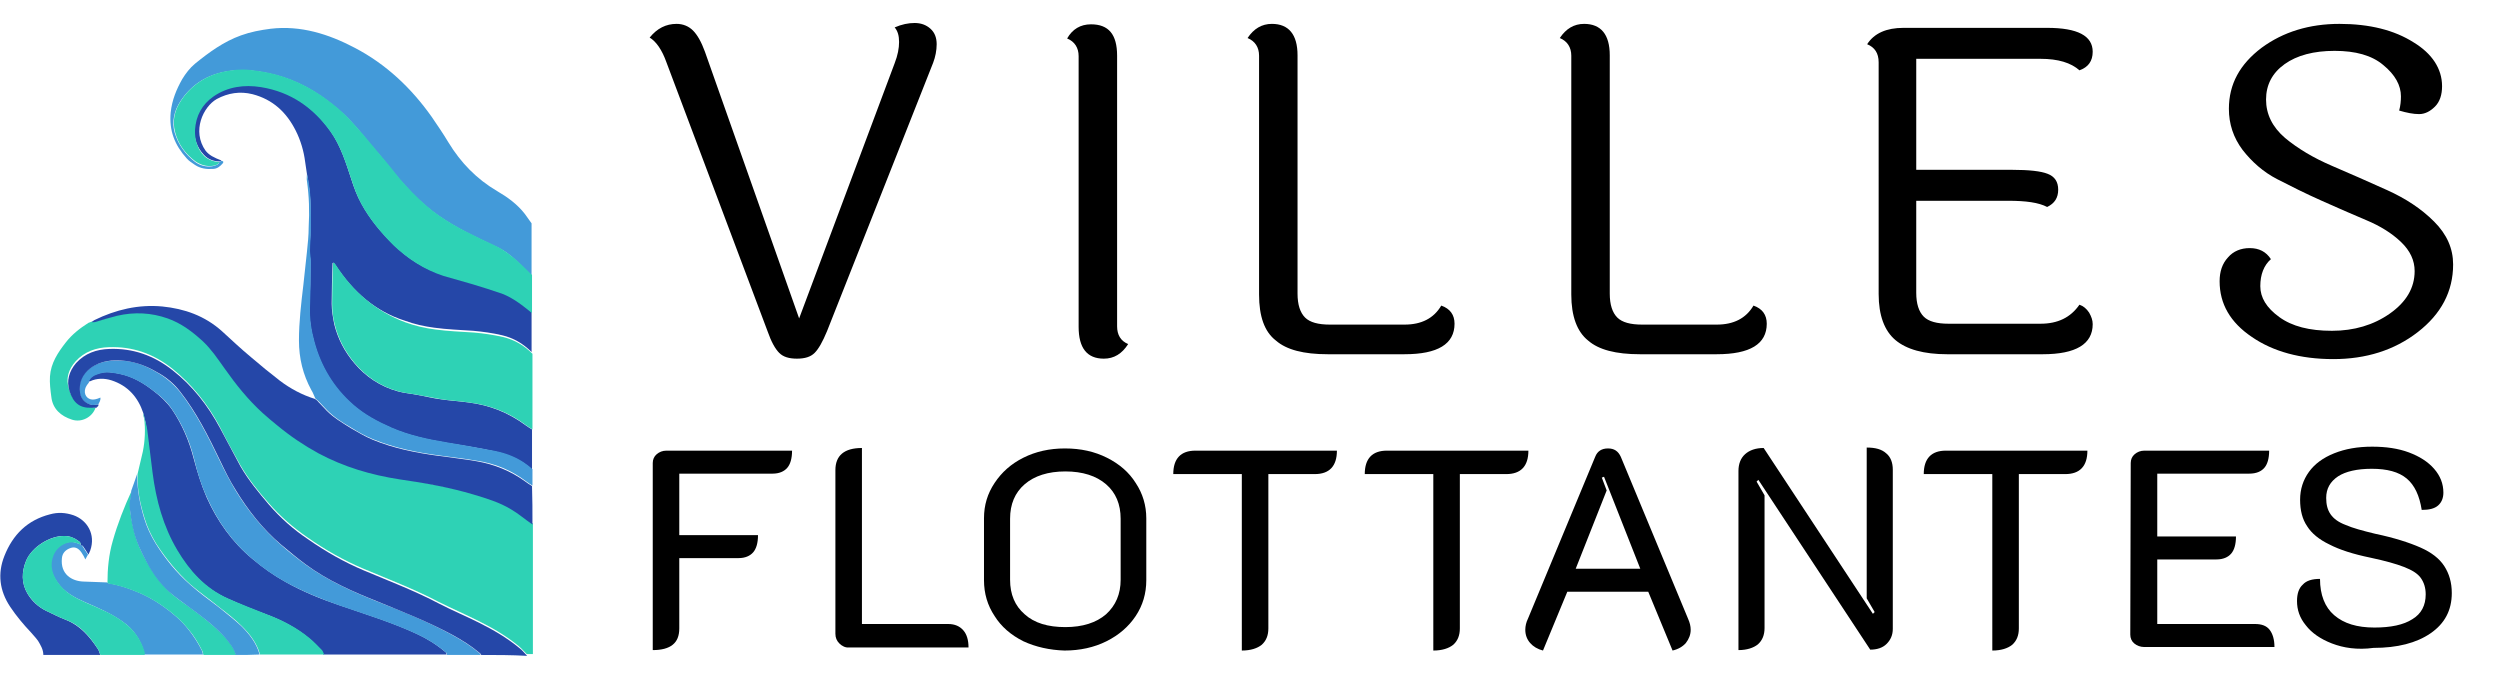
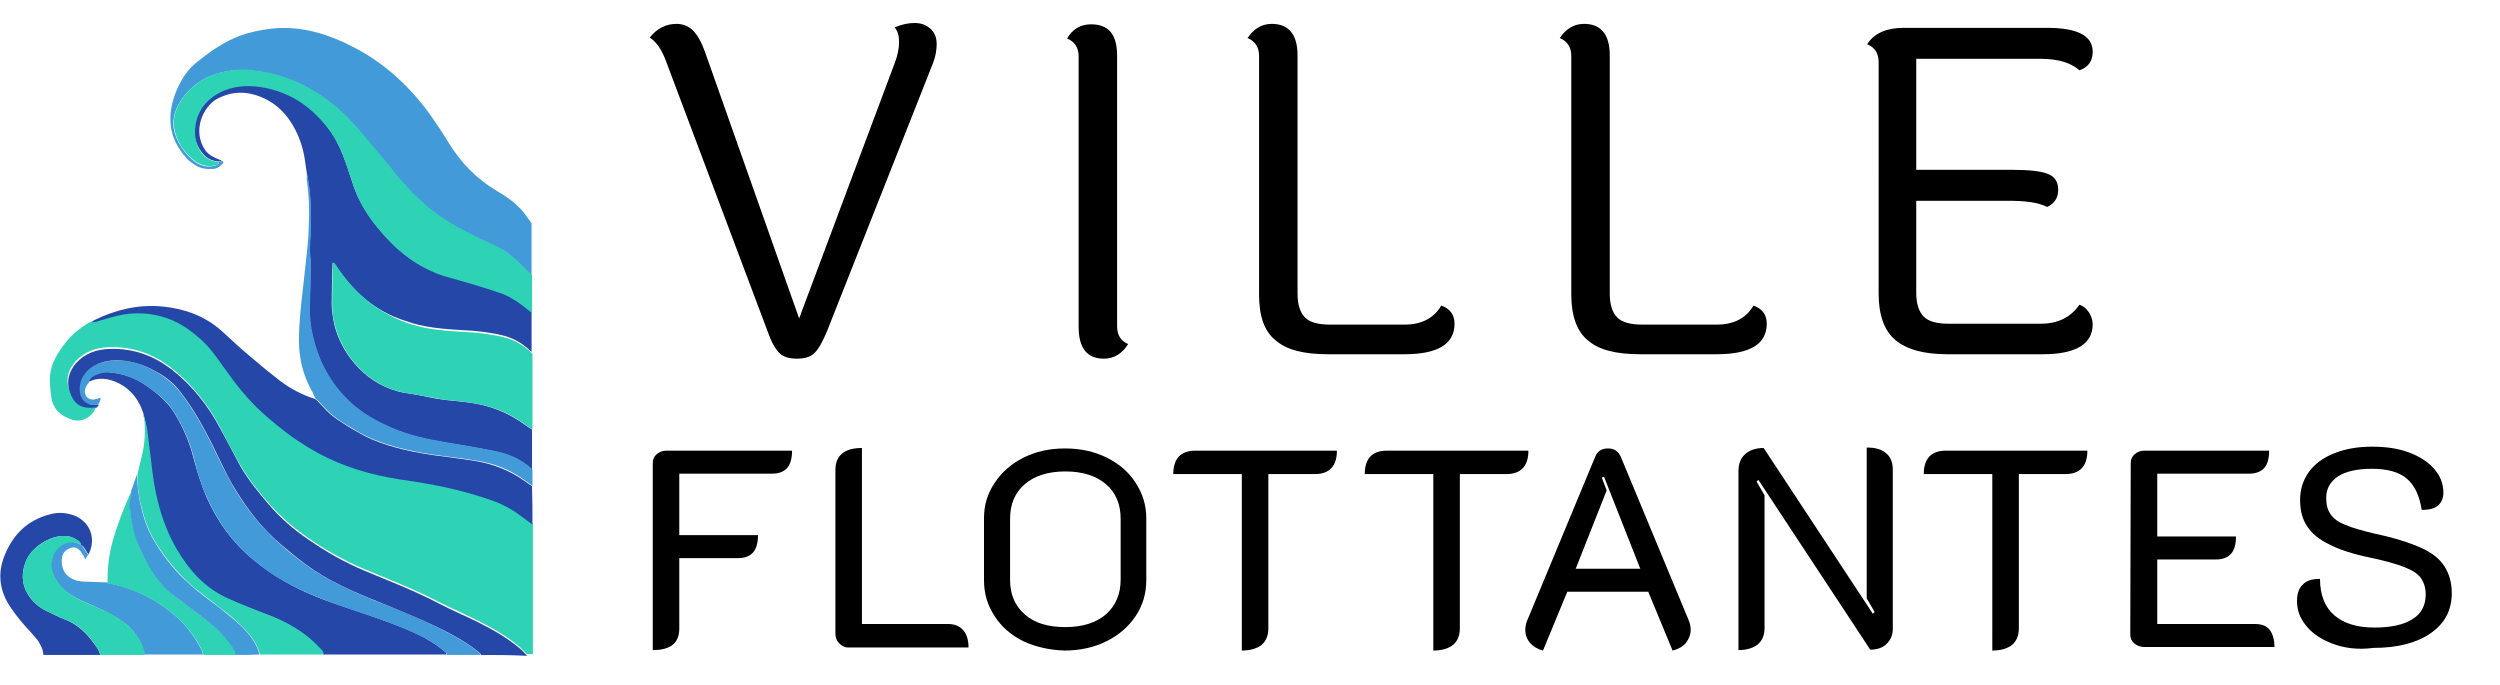
<svg xmlns="http://www.w3.org/2000/svg" version="1.1" x="0px" y="0px" viewBox="0 0 565.3 154.8" style="enable-background:new 0 0 565.3 154.8;" xml:space="preserve">
  <style type="text/css">
	.st0{fill:#2ED2B5;}
	.st1{fill:#2547A8;}
	.st2{fill:#439AD9;}
</style>
  <g id="fond">
</g>
  <g id="Calque_4">
</g>
  <g id="Calque_5">
</g>
  <g id="Calque_1">
    <g>
      <path class="st0" d="M21.6,92.2c-0.7,2.1-3.1,3.4-5.3,2.7c-2.5-0.8-4.4-2.4-4.7-5.2c-0.2-1.5-0.4-3.1-0.3-4.6    c0.2-3,1.8-5.4,3.6-7.7c1.4-1.8,3.2-3.2,5.1-4.4c0.2-0.1,0.6-0.2,0.8-0.3c0.3,0,0.6,0,0.9-0.1c1.6-0.4,3.2-1,4.9-1.4    c3.8-0.9,7.6-0.8,11.4,0.6c3.1,1.1,5.6,3,8,5.2c1.9,1.8,3.3,3.9,4.8,6c2.6,3.7,5.4,7.2,8.7,10.2c1.1,1,2.2,1.9,3.3,2.8    c2.9,2.4,5.9,4.5,9.3,6.3c5.8,3.1,12,4.9,18.4,5.9c5.6,0.9,11.1,1.9,16.6,3.4c3,0.9,6,1.8,8.6,3.4c1.7,1,3.2,2.3,4.8,3.4    c0,9.8,0,19.6,0,29.5c-0.5,0-0.9,0-1.4,0c-0.6-0.6-1.2-1.3-1.8-1.8c-2.8-2.3-5.9-4.1-9.1-5.7c-3-1.5-6-2.8-9-4.3    c-5.5-2.9-11.3-5.1-17-7.5c-4.5-1.9-8.7-4.3-12.7-7.1c-3.2-2.2-6.2-4.8-8.8-7.8c-2.4-2.7-4.6-5.5-6.4-8.6    c-1.6-2.9-3.2-5.8-4.7-8.8c-2.7-5-6.2-9.4-10.7-13c-4.2-3.3-8.9-5-14.3-4.8c-2.9,0.1-5.5,1-7.5,3.2c-1.6,1.8-2.3,3.9-1.5,6.3    c0.9,2.8,2.4,3.9,5,3.8C20.8,92.1,21.2,92.2,21.6,92.2z" />
      <path class="st1" d="M69.4,39.3c-0.1-0.9-0.3-1.8-0.4-2.7c-0.3-2.4-1-4.8-2.1-7c-2.1-4.2-5.2-7.1-9.8-8.3    c-2.8-0.7-5.5-0.3-8.1,1.1c-3,1.7-5.7,7.2-2.5,11.7c0.4,0.5,0.9,0.9,1.4,1.2c0.7,0.4,1.4,0.7,2.2,1c-0.2,0.1-0.3,0.2-0.5,0.2    c-1.3,0-2.6-0.5-3.5-1.5c-1.6-1.7-2.3-3.8-2.1-6c0.2-3.1,1.6-5.7,4.2-7.5c3.3-2.2,6.9-2.7,10.7-2.1c6.7,1.1,11.9,4.7,15.8,10.2    c2.3,3.3,3.5,7.1,4.7,10.8c0.6,1.9,1.3,3.8,2.3,5.6c1.9,3.5,4.4,6.5,7.2,9.2c3.2,3.2,6.9,5.6,11.3,6.9c2.1,0.7,4.2,1.2,6.3,1.8    c2.3,0.7,4.6,1.3,6.9,2.2c2.6,0.9,4.7,2.7,6.8,4.4c0,3,0,6,0,9.1c-1.9-1.9-4.1-3.2-6.7-3.8c-2.1-0.5-4.3-0.8-6.5-1    c-2.9-0.2-5.9-0.3-8.8-0.7c-2.3-0.3-4.5-0.8-6.7-1.6C84.9,70.4,79.8,66,75.9,60c-0.1-0.2-0.3-0.4-0.5-0.6c-0.1,0-0.2,0.1-0.2,0.1    c-0.1,3.1-0.2,6.2-0.2,9.2c0,1.6,0.3,3.2,0.6,4.7c0.8,3.2,2.3,6.1,4.5,8.7c2.6,3.1,5.9,5.3,9.9,6.4c1.4,0.4,3,0.5,4.4,0.8    c1.8,0.3,3.6,0.8,5.4,1c2,0.3,4,0.4,6.1,0.7c4.8,0.6,9.1,2.3,13,5.2c0.4,0.3,0.9,0.6,1.4,0.9c0,3,0,6,0,9.1    c-0.4-0.3-0.8-0.7-1.2-1c-2.1-1.6-4.6-2.5-7.1-3.1c-3.7-0.8-7.4-1.4-11.2-2c-4.2-0.7-8.3-1.6-12.3-3.3c-3.2-1.4-6.2-3-8.8-5.3    c-4.4-3.8-7.2-8.6-8.7-14.2c-0.7-2.6-1.1-5.1-1-7.8c0.1-3.4,0.2-6.8,0.2-10.2c0-0.8-0.2-1.6-0.2-2.5c0-1.6,0.2-3.2,0.2-4.8    c0-3.6,0.2-7.2-0.5-10.7C69.7,40.6,69.5,40,69.4,39.3z" />
      <path class="st2" d="M49.6,36.6c0.2-0.1,0.3-0.2,0.5-0.2c0.4,0,0.5,0.2,0.3,0.5c-0.6,0.7-1.3,1.3-2.3,1.3c-1.4,0.1-2.8-0.1-4-0.9    c-0.7-0.5-1.4-0.9-1.9-1.5c-2.7-3-4-6.3-3.6-10.4c0.3-2.8,1.3-5.2,2.6-7.5c0.8-1.3,1.7-2.5,2.9-3.5c3.2-2.6,6.5-5,10.4-6.4    c2.2-0.8,4.4-1.2,6.7-1.5c6.8-0.8,13.1,1.2,19,4.3c7.1,3.7,12.8,9.1,17.4,15.6c1.3,1.9,2.6,3.8,3.8,5.8c2.8,4.6,6.4,8.3,11,11    c2.4,1.4,4.6,3,6.3,5.2c0.5,0.7,1,1.4,1.5,2.1c0,3.9,0,7.9,0,11.8c-1.1-1-2.1-2-3.2-3.1c-1.4-1.4-3-2.6-4.8-3.4    c-1.2-0.6-2.4-1.1-3.6-1.7c-4.4-2.1-8.6-4.4-12.3-7.5c-2.2-1.9-4.2-4-6.1-6.2c-1.4-1.6-2.7-3.2-4-4.9c-1.4-1.7-2.9-3.3-4.2-5    c-1.9-2.4-4-4.6-6.4-6.5c-4-3.3-8.4-5.8-13.5-7.1c-1.9-0.5-3.8-0.8-5.8-1c-1.9-0.2-3.9,0-5.8,0.4c-4.2,0.9-7.4,3.1-9.7,6.6    c-1.4,2.1-2,4.6-1.3,7.1c0.8,2.7,2.4,4.9,4.6,6.6c1.1,0.8,2.4,1.2,3.9,1C48.8,37.4,49.4,37.3,49.6,36.6z" />
      <path class="st1" d="M32.4,93.4c-1.2-3.6-3.5-6.2-7.2-7.4c-1.6-0.5-3.3-0.5-4.8,0.2c-0.1,0.1-0.3,0-0.4,0c0.4-1.1,1.4-1.5,2.4-1.8    c1.5-0.5,3.1-0.2,4.6,0.1c2.9,0.6,5.3,2,7.6,3.8c1.6,1.2,3.1,2.6,4.3,4.3c2.3,3.4,3.9,7.2,4.9,11.1c0.8,3,1.7,5.9,2.9,8.7    c2.4,5.4,5.8,10.2,10.4,14c2.4,2,4.8,3.7,7.5,5.2c3.9,2.2,8.1,3.9,12.3,5.3c5.8,2,11.7,3.8,17.3,6.4c2.4,1.1,4.6,2.5,6.6,4.2    c0.1,0.1,0.1,0.3,0.2,0.5c-9.3,0-18.6,0-27.9,0c-0.2-0.3-0.2-0.7-0.5-1c-0.9-0.9-1.8-1.9-2.8-2.7c-2.9-2.4-6.2-4.1-9.7-5.4    c-3-1.1-5.9-2.3-8.8-3.6c-5.1-2.3-8.6-6.2-11.4-10.9c-3.2-5.4-4.8-11.3-5.6-17.5c-0.4-3.2-0.7-6.5-1.2-9.7    C33.1,96,32.7,94.7,32.4,93.4z" />
      <path class="st0" d="M49.6,36.6c-0.3,0.7-0.9,0.8-1.5,0.9c-1.4,0.2-2.7-0.2-3.9-1c-2.3-1.7-3.9-3.9-4.6-6.6    c-0.7-2.6-0.1-5,1.3-7.1c2.3-3.5,5.6-5.7,9.7-6.6c1.9-0.4,3.9-0.6,5.8-0.4c1.9,0.2,3.9,0.5,5.8,1c5,1.3,9.5,3.8,13.5,7.1    c2.4,1.9,4.4,4.2,6.4,6.5c1.4,1.7,2.8,3.3,4.2,5c1.4,1.6,2.7,3.3,4,4.9c1.9,2.2,3.9,4.3,6.1,6.2c3.7,3.2,7.9,5.4,12.3,7.5    c1.2,0.6,2.4,1.1,3.6,1.7c1.8,0.9,3.3,2.1,4.8,3.4c1.1,1,2.1,2,3.2,3.1c0,2.9,0,5.7,0,8.6c-2.1-1.7-4.2-3.4-6.8-4.4    c-2.3-0.8-4.6-1.5-6.9-2.2c-2.1-0.6-4.2-1.2-6.3-1.8c-4.3-1.4-8-3.8-11.3-6.9c-2.8-2.8-5.3-5.8-7.2-9.2c-1-1.8-1.7-3.7-2.3-5.6    c-1.3-3.8-2.4-7.6-4.7-10.8c-3.9-5.5-9-9.1-15.8-10.2c-3.8-0.6-7.5-0.1-10.7,2.1c-2.6,1.8-4,4.4-4.2,7.5c-0.1,2.2,0.5,4.4,2.1,6    C47.1,36.1,48.3,36.6,49.6,36.6z" />
      <path class="st0" d="M120.4,97.1c-0.5-0.3-1-0.6-1.4-0.9c-3.8-2.9-8.2-4.6-13-5.2c-2-0.3-4-0.4-6.1-0.7c-1.8-0.3-3.6-0.7-5.4-1    c-1.5-0.3-3-0.4-4.4-0.8c-4-1.1-7.3-3.3-9.9-6.4c-2.1-2.5-3.7-5.4-4.5-8.7c-0.4-1.5-0.6-3.1-0.6-4.7c0-3.1,0.1-6.2,0.2-9.2    c0.1,0,0.2-0.1,0.2-0.1c0.2,0.2,0.4,0.4,0.5,0.6c3.9,6,9,10.4,15.7,12.9c2.2,0.8,4.4,1.3,6.7,1.6c2.9,0.4,5.8,0.5,8.8,0.7    c2.2,0.2,4.3,0.5,6.5,1c2.6,0.6,4.8,1.9,6.7,3.8C120.4,85.6,120.4,91.4,120.4,97.1z" />
      <path class="st1" d="M120.4,118.6c-1.6-1.1-3.1-2.4-4.8-3.4c-2.6-1.6-5.6-2.5-8.6-3.4c-5.4-1.6-11-2.6-16.6-3.4    c-6.5-1-12.6-2.8-18.4-5.9c-3.3-1.8-6.4-3.9-9.3-6.3c-1.1-0.9-2.2-1.8-3.3-2.8c-3.3-3-6.1-6.5-8.7-10.2c-1.5-2.1-2.9-4.2-4.8-6    c-2.4-2.2-4.9-4.1-8-5.2c-3.7-1.3-7.5-1.5-11.4-0.6c-1.6,0.4-3.3,0.9-4.9,1.4c-0.3,0.1-0.6,0-0.9,0.1c0.2-0.2,0.4-0.4,0.6-0.5    c4.9-2.4,10-3.6,15.4-3.1c5,0.5,9.6,2.1,13.5,5.6c2.2,2,4.3,4,6.6,5.9c2.1,1.8,4.3,3.6,6.5,5.3c2.4,1.8,5,3.2,7.9,4.1    c0.3,0.2,0.6,0.4,0.8,0.7c0.7,0.7,1.3,1.4,1.9,2c1.6,1.6,3.5,2.7,5.4,3.9c1.6,0.9,3.2,1.9,4.9,2.6c4.8,2,9.9,3,15.1,3.7    c2.8,0.4,5.7,0.7,8.5,1.2c4,0.7,7.7,2.2,11,4.6c0.5,0.4,1,0.7,1.5,1C120.4,112.7,120.4,115.7,120.4,118.6z" />
      <path class="st2" d="M101.1,148.1c-0.1-0.2-0.1-0.4-0.2-0.5c-2-1.7-4.2-3.1-6.6-4.2c-5.6-2.6-11.5-4.4-17.3-6.4    c-4.3-1.5-8.4-3.2-12.3-5.3c-2.7-1.5-5.2-3.2-7.5-5.2c-4.6-3.8-8-8.6-10.4-14c-1.3-2.8-2.2-5.7-2.9-8.7c-1-4-2.6-7.7-4.9-11.1    c-1.1-1.7-2.6-3.1-4.3-4.3c-2.3-1.8-4.8-3.2-7.6-3.8c-1.5-0.3-3.1-0.6-4.6-0.1c-1,0.3-2,0.7-2.4,1.8c0,0,0,0,0,0    c0,0.1,0,0.2,0,0.2c-0.4,0.5-0.8,1-0.9,1.7c-0.2,1.4,0.9,2.4,2.3,2.1c0.4-0.1,0.8-0.2,1.2-0.4c0.1,0.7-0.3,1.1-0.5,1.6    c-0.6,0-1.2,0.2-1.8,0c-1.3-0.4-2.2-1.3-2.4-2.7c-0.3-2.3,0.5-4.2,2.3-5.5c2.4-1.8,5.1-1.9,7.9-1.7c2.5,0.2,4.9,1.2,7.1,2.5    c2,1.1,3.8,2.6,5.3,4.4c3.7,4.7,6.4,10.1,9,15.5c1.1,2.3,2.3,4.6,3.6,6.8c2.8,4.6,6.2,8.8,10.2,12.3c1.8,1.6,3.7,3.1,5.6,4.5    c5.1,3.7,10.7,6.2,16.5,8.5c5.6,2.2,11.3,4.5,16.6,7.4c2.2,1.2,4.3,2.5,6.2,4.1c0.2,0.1,0.2,0.3,0.4,0.5    C106.2,148.1,103.7,148.1,101.1,148.1z" />
      <path class="st1" d="M108.8,148.1c-0.1-0.2-0.2-0.4-0.4-0.5c-1.9-1.6-4-2.9-6.2-4.1c-5.4-2.9-11-5.1-16.6-7.4    c-5.8-2.3-11.5-4.8-16.5-8.5c-1.9-1.4-3.8-3-5.6-4.5c-4.1-3.5-7.4-7.7-10.2-12.3c-1.4-2.2-2.5-4.5-3.6-6.8    c-2.6-5.4-5.3-10.8-9-15.5c-1.4-1.8-3.2-3.3-5.3-4.4c-2.2-1.3-4.6-2.2-7.1-2.5c-2.8-0.3-5.5-0.1-7.9,1.7c-1.8,1.4-2.6,3.3-2.3,5.5    c0.2,1.4,1.1,2.3,2.4,2.7c0.5,0.2,1.2,0,1.8,0c0,0.1-0.1,0.2-0.1,0.3c-0.1,0.1-0.3,0.3-0.4,0.4c0,0,0,0,0,0c-0.4,0-0.8,0-1.1,0    c-2.6,0.1-4.1-1-5-3.8c-0.7-2.3-0.1-4.4,1.5-6.3c2-2.2,4.6-3.1,7.5-3.2c5.4-0.2,10.1,1.5,14.3,4.8c4.5,3.5,8,8,10.7,13    c1.6,2.9,3.1,5.9,4.7,8.8c1.8,3.1,4.1,5.9,6.4,8.6c2.6,3,5.5,5.6,8.8,7.8c4,2.8,8.2,5.2,12.7,7.1c5.7,2.4,11.5,4.6,17,7.5    c2.9,1.5,6,2.8,9,4.3c3.2,1.6,6.3,3.4,9.1,5.7c0.7,0.5,1.2,1.2,1.8,1.8C115.6,148.1,112.2,148.1,108.8,148.1z" />
      <path class="st1" d="M9.8,148.1c0-1.2-0.6-2.2-1.2-3.2c-0.5-0.7-1.1-1.3-1.6-1.9c-1.7-1.8-3.3-3.7-4.7-5.8    c-2.4-3.6-2.9-7.5-1.3-11.5c1.9-4.8,5.2-8.1,10.3-9.4c1.8-0.5,3.5-0.4,5.3,0.2c3.1,1.1,5.1,4.3,3.8,8c-0.1,0.3-0.3,0.6-0.4,0.9    c-0.4-0.7-0.9-1.4-1.3-2c-0.1,0-0.2,0-0.3,0c0,0,0,0,0,0c-0.1-0.1-0.2-0.2-0.2-0.2l0,0c0.1-0.5-0.2-0.7-0.5-0.9    c-0.9-0.7-2-1.1-3.1-1.1c-3.3-0.1-7.4,2.5-8.7,5.6c-1,2.5-1.1,5,0.3,7.4c1,1.7,2.4,3,4.2,3.9c1.5,0.7,3,1.5,4.6,2.1    c3.2,1.3,5.3,3.8,7.1,6.5c0.3,0.4,0.4,1,0.6,1.4C18.4,148.1,14.1,148.1,9.8,148.1z" />
      <path class="st2" d="M120.4,109.8c-0.5-0.3-1-0.6-1.5-1c-3.3-2.5-7-4-11-4.6c-2.8-0.5-5.6-0.8-8.5-1.2c-5.2-0.7-10.2-1.7-15.1-3.7    c-1.7-0.7-3.3-1.6-4.9-2.6c-1.9-1.1-3.8-2.3-5.4-3.9c-0.7-0.7-1.3-1.4-1.9-2c-0.3-0.3-0.6-0.5-0.8-0.7c-0.3-0.6-0.5-1.3-0.9-1.9    c-1.9-3.5-2.8-7.2-2.8-11.2c0-4.2,0.5-8.4,1-12.6c0.3-2.5,0.5-4.9,0.8-7.4c0.2-1.9,0.4-3.8,0.4-5.7c0.2-3.5,0.1-6.9-0.4-10.4    c-0.1-0.5,0-1.1,0-1.6c0.1,0.6,0.3,1.3,0.4,1.9c0.6,3.5,0.5,7.1,0.5,10.7c0,1.6-0.2,3.2-0.2,4.8c0,0.8,0.2,1.6,0.2,2.5    c0,3.4-0.1,6.8-0.2,10.2c-0.1,2.7,0.3,5.3,1,7.8c1.5,5.6,4.4,10.4,8.7,14.2c2.6,2.3,5.6,3.9,8.8,5.3c3.9,1.7,8.1,2.6,12.3,3.3    c3.7,0.6,7.5,1.3,11.2,2c2.5,0.5,5,1.5,7.1,3.1c0.4,0.3,0.8,0.6,1.2,1C120.4,107.4,120.4,108.6,120.4,109.8z" />
      <path class="st2" d="M18.6,123.4c0.4,0.7,0.9,1.4,1.3,2c-0.2,0.3-0.3,0.6-0.6,1.1c-0.2-0.4-0.3-0.6-0.4-0.8    c-0.2-0.3-0.3-0.5-0.5-0.8c-0.7-1-1.5-1.3-2.4-1c-1.2,0.4-1.9,1.2-2,2.3c-0.4,3.7,2.3,5.2,4.8,5.3c1.8,0.1,3.6,0.1,5.4,0.2    c0.1,0.1,0.3,0.2,0.4,0.2c1.9,0.3,3.8,0.9,5.6,1.6c2.4,0.9,4.6,2.1,6.7,3.6c2.1,1.5,4,3.1,5.6,5.1c1.3,1.6,2.3,3.2,3.2,5    c0.1,0.2,0.1,0.5,0.2,0.8c-4.5,0-8.9,0-13.4,0c0-0.2,0-0.5,0-0.7c-0.8-2.7-2.3-5-4.6-6.6c-2.6-1.9-5.6-3.2-8.6-4.5    c-2.5-1.1-4.8-2.3-6.4-4.6c-1.3-1.9-1.9-3.8-1-6.1c0.8-2.1,3.3-3.6,5.5-2.7c0.2,0.1,0.4,0.1,0.6,0.2c0,0,0,0,0,0    c0.1,0.1,0.2,0.2,0.2,0.2c0,0,0,0,0,0C18.5,123.4,18.5,123.4,18.6,123.4z" />
      <path class="st0" d="M32.4,93.4c0.3,1.3,0.7,2.5,0.9,3.8c0.4,3.2,0.8,6.5,1.2,9.7c0.8,6.2,2.4,12.1,5.6,17.5    c2.8,4.7,6.3,8.6,11.4,10.9c2.9,1.3,5.8,2.4,8.8,3.6c3.5,1.3,6.8,3,9.7,5.4c1,0.8,1.9,1.8,2.8,2.7c0.2,0.2,0.3,0.6,0.5,1    c-4.8,0-9.7,0-14.5,0c-0.7-2.6-2.3-4.6-4.1-6.4c-1.5-1.5-3.3-2.9-5-4.2c-2.2-1.8-4.5-3.4-6.6-5.2c-3-2.7-5.6-5.9-7.8-9.3    c-1.1-1.8-2-3.7-2.6-5.7c-1-3.2-1.7-6.5-1.6-10c0.4-1.7,0.8-3.4,1.2-5.1c0.5-2.5,0.6-5,0.3-7.5C32.4,94.2,32.4,93.8,32.4,93.4z" />
      <path class="st0" d="M18.2,123.1c-0.2-0.1-0.4-0.1-0.6-0.2c-2.2-0.9-4.7,0.6-5.5,2.7c-0.9,2.2-0.3,4.2,1,6.1    c1.6,2.3,3.9,3.5,6.4,4.6c3,1.3,6,2.5,8.6,4.5c2.3,1.7,3.8,3.9,4.6,6.6c0.1,0.2,0,0.4,0,0.7c-3.3,0-6.6,0-10,0    c-0.2-0.5-0.3-1-0.6-1.4c-1.8-2.8-3.9-5.3-7.1-6.5c-1.6-0.6-3.1-1.4-4.6-2.1c-1.8-0.9-3.1-2.2-4.2-3.9c-1.4-2.4-1.3-4.9-0.3-7.4    c1.2-3,5.4-5.7,8.7-5.6c1.2,0,2.2,0.4,3.1,1.1C18,122.5,18.3,122.7,18.2,123.1z" />
      <path class="st0" d="M46,148.1c-0.1-0.3-0.1-0.5-0.2-0.8c-0.9-1.8-1.9-3.5-3.2-5c-1.6-2-3.6-3.7-5.6-5.1c-2.1-1.5-4.3-2.7-6.7-3.6    c-1.8-0.7-3.7-1.3-5.6-1.6c-0.1,0-0.3-0.1-0.4-0.2c0-3.2,0.3-6.4,1.2-9.5c1.1-3.9,2.6-7.7,4.3-11.4c0,0.3-0.1,0.7-0.1,1    c-0.1,0.9-0.4,1.8-0.3,2.7c0.1,1.7,0.4,3.3,0.8,5c0.6,2.7,1.7,5.2,3.1,7.6c1.4,2.4,3,4.7,5,6.6c1.3,1.2,2.8,2.3,4.3,3.3    c3,2.2,5.9,4.4,8.4,7.1c1,1.1,2,2.4,2.4,3.9C50.8,148.1,48.4,148.1,46,148.1z" />
      <path class="st2" d="M53.3,148.1c-0.4-1.5-1.4-2.7-2.4-3.9c-2.5-2.8-5.4-4.9-8.4-7.1c-1.5-1.1-2.9-2.1-4.3-3.3    c-2.1-1.9-3.7-4.2-5-6.6c-1.3-2.4-2.5-4.9-3.1-7.6c-0.4-1.6-0.6-3.3-0.8-5c-0.1-0.9,0.2-1.8,0.3-2.7c0-0.3,0.1-0.7,0.1-1    c0.4-1.2,0.9-2.4,1.3-3.7c0,3.4,0.6,6.7,1.6,10c0.6,2,1.5,3.9,2.6,5.7c2.2,3.5,4.7,6.6,7.8,9.3c2.1,1.9,4.4,3.5,6.6,5.2    c1.7,1.4,3.4,2.7,5,4.2c1.8,1.8,3.4,3.8,4.1,6.4C56.9,148.1,55.1,148.1,53.3,148.1z" />
      <path class="st0" d="M21.6,92.1c0.1-0.1,0.3-0.3,0.4-0.4C21.8,91.8,21.7,92,21.6,92.1z" />
      <path class="st1" d="M20,86.5c0-0.1,0-0.2,0-0.2C20,86.3,20,86.3,20,86.5C20,86.4,20,86.4,20,86.5z" />
      <path class="st0" d="M18.4,123.4c-0.1-0.1-0.2-0.2-0.2-0.2C18.2,123.2,18.3,123.3,18.4,123.4z" />
      <path class="st0" d="M18.6,123.4c-0.1,0-0.2,0-0.3,0C18.5,123.4,18.5,123.4,18.6,123.4z" />
    </g>
  </g>
  <g id="type_front">
    <g>
      <g>
        <path d="M187,74.9c-1,2.4-1.9,4-2.8,4.9c-0.9,0.9-2.2,1.3-4,1.3s-3.1-0.4-4-1.3c-0.9-0.9-1.8-2.5-2.6-4.8l-22.9-60.9     c-1-2.8-2.3-4.7-3.8-5.6c1.7-2.1,3.7-3.1,6.1-3.1c1.4,0,2.7,0.5,3.7,1.5s1.9,2.6,2.7,4.8L180.7,72l21.6-57.7c0.7-1.8,1-3.4,1-4.8     s-0.3-2.5-1-3.3c1.6-0.7,3.1-1,4.5-1c1.4,0,2.6,0.4,3.6,1.3s1.4,2.1,1.4,3.5s-0.3,2.9-0.8,4.2" />
        <path d="M252.6,12.6v61.2c0,1.9,0.8,3.3,2.5,4c-1.4,2.2-3.2,3.3-5.5,3.3c-3.8,0-5.7-2.4-5.7-7.2V12.7c0-1.9-0.9-3.3-2.6-4     c1.2-2.1,3-3.2,5.4-3.2C250.7,5.5,252.6,7.8,252.6,12.6z" />
        <path d="M284.7,66.6v-54c0-1.9-0.9-3.3-2.6-4c1.4-2.1,3.2-3.2,5.5-3.2c3.8,0,5.8,2.4,5.8,7.1v53.9c0,2.5,0.6,4.3,1.7,5.4     c1.1,1.1,3,1.6,5.6,1.6h16.9c3.8,0,6.6-1.4,8.3-4.3c2,0.7,3,2.1,3,4.1c0,4.6-3.8,6.9-11.3,6.9h-17.4c-5.4,0-9.3-1-11.7-3.1     C285.9,75,284.7,71.5,284.7,66.6z" />
        <path d="M355.3,66.6v-54c0-1.9-0.9-3.3-2.6-4c1.4-2.1,3.2-3.2,5.5-3.2c3.8,0,5.8,2.4,5.8,7.1v53.9c0,2.5,0.6,4.3,1.7,5.4     c1.1,1.1,3,1.6,5.6,1.6h16.9c3.8,0,6.6-1.4,8.3-4.3c2,0.7,3,2.1,3,4.1c0,4.6-3.8,6.9-11.3,6.9h-17.4c-5.4,0-9.3-1-11.7-3.1     C356.6,75,355.3,71.5,355.3,66.6z" />
        <path d="M440.6,73.2h20.8c3.9,0,6.8-1.4,8.8-4.3c0.9,0.3,1.6,0.9,2.2,1.8c0.5,0.9,0.8,1.7,0.8,2.6c0,4.5-3.8,6.8-11.3,6.8h-21.6     c-5.3,0-9.2-1.1-11.7-3.2s-3.8-5.6-3.8-10.4V14.1c0-2.1-0.9-3.4-2.6-4.1c1.6-2.5,4.4-3.7,8.2-3.7h32.5c6.9,0,10.3,1.8,10.3,5.4     c0,2.1-1,3.5-3,4.2c-1.9-1.7-4.8-2.6-8.8-2.6h-28.1v25.1H455c3.8,0,6.5,0.3,8,0.9c1.6,0.6,2.4,1.8,2.4,3.6s-0.8,3.1-2.5,3.9     c-1.9-1-4.8-1.4-8.8-1.4h-20.8v20.8c0,2.5,0.6,4.3,1.7,5.4C436.1,72.7,438,73.2,440.6,73.2z" />
-         <path d="M552.2,19.5c0,1.9-0.5,3.5-1.6,4.6c-1.1,1.1-2.3,1.7-3.6,1.7c-1.3,0-2.8-0.3-4.5-0.8c0.3-1.1,0.4-2.2,0.4-3.2     c0-2.5-1.3-4.9-4-7.1c-2.6-2.2-6.3-3.2-11-3.2s-8.5,1-11.3,3s-4.2,4.7-4.2,8s1.4,6.2,4.3,8.7c2.9,2.4,6.4,4.5,10.6,6.3     s8.3,3.6,12.5,5.5s7.7,4.2,10.6,7.1c2.9,2.9,4.3,6.1,4.3,9.7c0,6.1-2.7,11.2-8,15.3s-11.7,6.1-19.1,6.1c-7.4,0-13.6-1.7-18.4-5     c-4.9-3.3-7.3-7.5-7.3-12.6c0-2.2,0.6-4,1.9-5.4c1.2-1.4,2.9-2.1,4.9-2.1c2.1,0,3.7,0.8,4.8,2.5c-1.6,1.4-2.4,3.5-2.4,6.1     s1.4,4.9,4.3,7c2.9,2.1,6.8,3.1,11.9,3.1c5,0,9.4-1.3,13.1-3.9s5.6-5.8,5.6-9.6c0-2.4-1-4.6-3.1-6.6c-2.1-2-4.7-3.6-7.8-4.9     c-3.1-1.3-6.5-2.8-10.1-4.4c-3.6-1.6-7-3.3-10.1-4.9c-3.1-1.6-5.7-3.9-7.8-6.6c-2.1-2.8-3.1-5.9-3.1-9.3c0-5.6,2.5-10.1,7.4-13.8     c4.9-3.6,10.8-5.4,17.6-5.4c6.8,0,12.4,1.4,16.8,4.2C549.9,12.1,552.2,15.5,552.2,19.5z" />
      </g>
      <g>
        <path d="M147.6,104.7c0-0.8,0.3-1.5,0.9-2c0.6-0.5,1.3-0.8,2.2-0.8h28.4c0,1.8-0.4,3.1-1.1,3.9s-1.8,1.3-3.3,1.3h-21.1V121h17.8     c0,1.8-0.4,3.1-1.1,3.9c-0.7,0.8-1.8,1.3-3.3,1.3h-13.4v15.9c0,1.7-0.5,2.9-1.5,3.7s-2.5,1.2-4.5,1.2V104.7z" />
        <path d="M189.8,145.5c-0.6-0.6-0.9-1.3-0.9-2.2v-37c0-3.3,2-5,6-5v39.8h19.5c1.5,0,2.6,0.5,3.4,1.4s1.2,2.2,1.2,3.9h-27     C191.2,146.5,190.4,146.1,189.8,145.5z" />
        <path d="M231.4,145c-2.8-1.4-5-3.3-6.5-5.7c-1.6-2.4-2.4-5.1-2.4-8.1v-14c0-3,0.8-5.6,2.4-8c1.6-2.4,3.7-4.3,6.5-5.7     c2.8-1.4,5.9-2.1,9.4-2.1c3.6,0,6.7,0.7,9.5,2.1s5,3.3,6.5,5.7c1.6,2.4,2.4,5.1,2.4,8v14c0,3-0.8,5.7-2.4,8.1     c-1.6,2.4-3.8,4.3-6.6,5.7s-6,2.1-9.5,2.1C237.4,147,234.2,146.3,231.4,145z M250.1,138.9c2.2-2,3.3-4.6,3.3-7.8v-13.8     c0-3.3-1.1-5.9-3.3-7.8s-5.3-2.9-9.2-2.9c-3.9,0-7,1-9.2,2.9s-3.3,4.5-3.3,7.8v13.8c0,3.3,1.1,5.9,3.3,7.8c2.2,2,5.3,2.9,9.2,2.9     C244.8,141.8,247.9,140.8,250.1,138.9z" />
        <path d="M280.8,107.2h-15.5c0-3.5,1.7-5.3,5-5.3h32c0,3.5-1.7,5.3-5,5.3h-10.5v34.9c0,1.6-0.5,2.8-1.5,3.7     c-1,0.8-2.5,1.3-4.5,1.3V107.2z" />
        <path d="M324.1,107.2h-15.5c0-3.5,1.7-5.3,5-5.3h32c0,3.5-1.7,5.3-5,5.3h-10.5v34.9c0,1.6-0.5,2.8-1.5,3.7     c-1,0.8-2.5,1.3-4.5,1.3V107.2z" />
        <path d="M346,145.4c-0.7-0.8-1.1-1.8-1.1-3c0-0.8,0.2-1.7,0.6-2.5l15.2-36.6c0.5-1.3,1.5-1.9,2.9-1.9s2.3,0.6,2.9,1.9l15.2,36.6     c0.4,0.9,0.6,1.7,0.6,2.5c0,1.1-0.4,2.1-1.1,3c-0.7,0.8-1.7,1.4-3,1.7l-5.5-13.3h-18.3l-5.5,13.3     C347.7,146.8,346.7,146.2,346,145.4z M370.9,128.6l-8.2-20.8l-0.5,0.2l1.1,2.9l-7,17.7H370.9z" />
        <path d="M393.1,106.5c0-1.6,0.5-2.9,1.5-3.8c1-0.9,2.4-1.4,4.2-1.4l24.7,37.5l0.4-0.4l-1.8-3.1v-34.1c2,0,3.4,0.4,4.4,1.3     c1,0.8,1.5,2.1,1.5,3.7v36c0,1.4-0.5,2.5-1.4,3.4s-2.2,1.3-3.7,1.3l-25.3-38.4l-0.4,0.4l1.8,3.1v30c0,1.6-0.5,2.8-1.5,3.7     c-1,0.8-2.5,1.3-4.4,1.3V106.5L393.1,106.5z" />
        <path d="M450.5,107.2H435c0-3.5,1.7-5.3,5-5.3h32c0,3.5-1.7,5.3-5,5.3h-10.5v34.9c0,1.6-0.5,2.8-1.5,3.7c-1,0.8-2.5,1.3-4.5,1.3     V107.2z" />
        <path d="M481.8,104.7c0-0.8,0.3-1.5,0.9-2s1.3-0.8,2.2-0.8h28.2c0,1.8-0.4,3.1-1.1,3.9c-0.7,0.8-1.8,1.3-3.4,1.3h-20.8v14.2h17.8     c0,1.8-0.4,3.1-1.1,3.9s-1.8,1.3-3.3,1.3h-13.4v14.6h22.1c1.5,0,2.6,0.4,3.3,1.3c0.7,0.9,1.1,2.2,1.1,3.9h-29.5     c-0.8,0-1.6-0.3-2.2-0.8s-0.9-1.2-0.9-2L481.8,104.7L481.8,104.7z" />
        <path d="M527.3,145.5c-2.6-1-4.6-2.4-5.9-4.1c-1.4-1.7-2-3.5-2-5.5c0-1.6,0.4-2.9,1.3-3.7c0.8-0.9,2.1-1.3,3.9-1.3     c0,3.6,1.1,6.4,3.2,8.2c2.2,1.9,5.2,2.8,9.1,2.8c3.7,0,6.6-0.6,8.6-1.9c2-1.2,3-3.1,3-5.6c0-1.5-0.4-2.7-1.1-3.7s-2-1.8-3.8-2.5     s-4.3-1.4-7.6-2.1c-3.9-0.8-7-1.8-9.3-3c-2.3-1.1-4-2.5-5-4.1c-1.1-1.6-1.6-3.6-1.6-6s0.7-4.5,2-6.3s3.2-3.2,5.7-4.2     s5.3-1.5,8.6-1.5c3.1,0,5.9,0.4,8.3,1.3c2.4,0.9,4.3,2.1,5.7,3.7s2.1,3.4,2.1,5.4c0,1.2-0.4,2.2-1.2,2.9c-0.8,0.7-2,1-3.7,1     c-0.5-3.2-1.6-5.6-3.4-7.1s-4.4-2.2-7.9-2.2c-3.3,0-5.9,0.6-7.6,1.7c-1.8,1.2-2.7,2.8-2.7,4.9c0,1.5,0.3,2.7,1,3.7     s1.8,1.8,3.4,2.4c1.6,0.7,3.8,1.3,6.7,2c4.3,0.9,7.7,2,10.2,3.1s4.3,2.5,5.4,4.2c1.1,1.7,1.7,3.7,1.7,6.1c0,3.9-1.6,6.9-4.8,9.1     c-3.2,2.2-7.5,3.3-12.9,3.3C533,147,529.9,146.5,527.3,145.5z" />
      </g>
    </g>
  </g>
</svg>